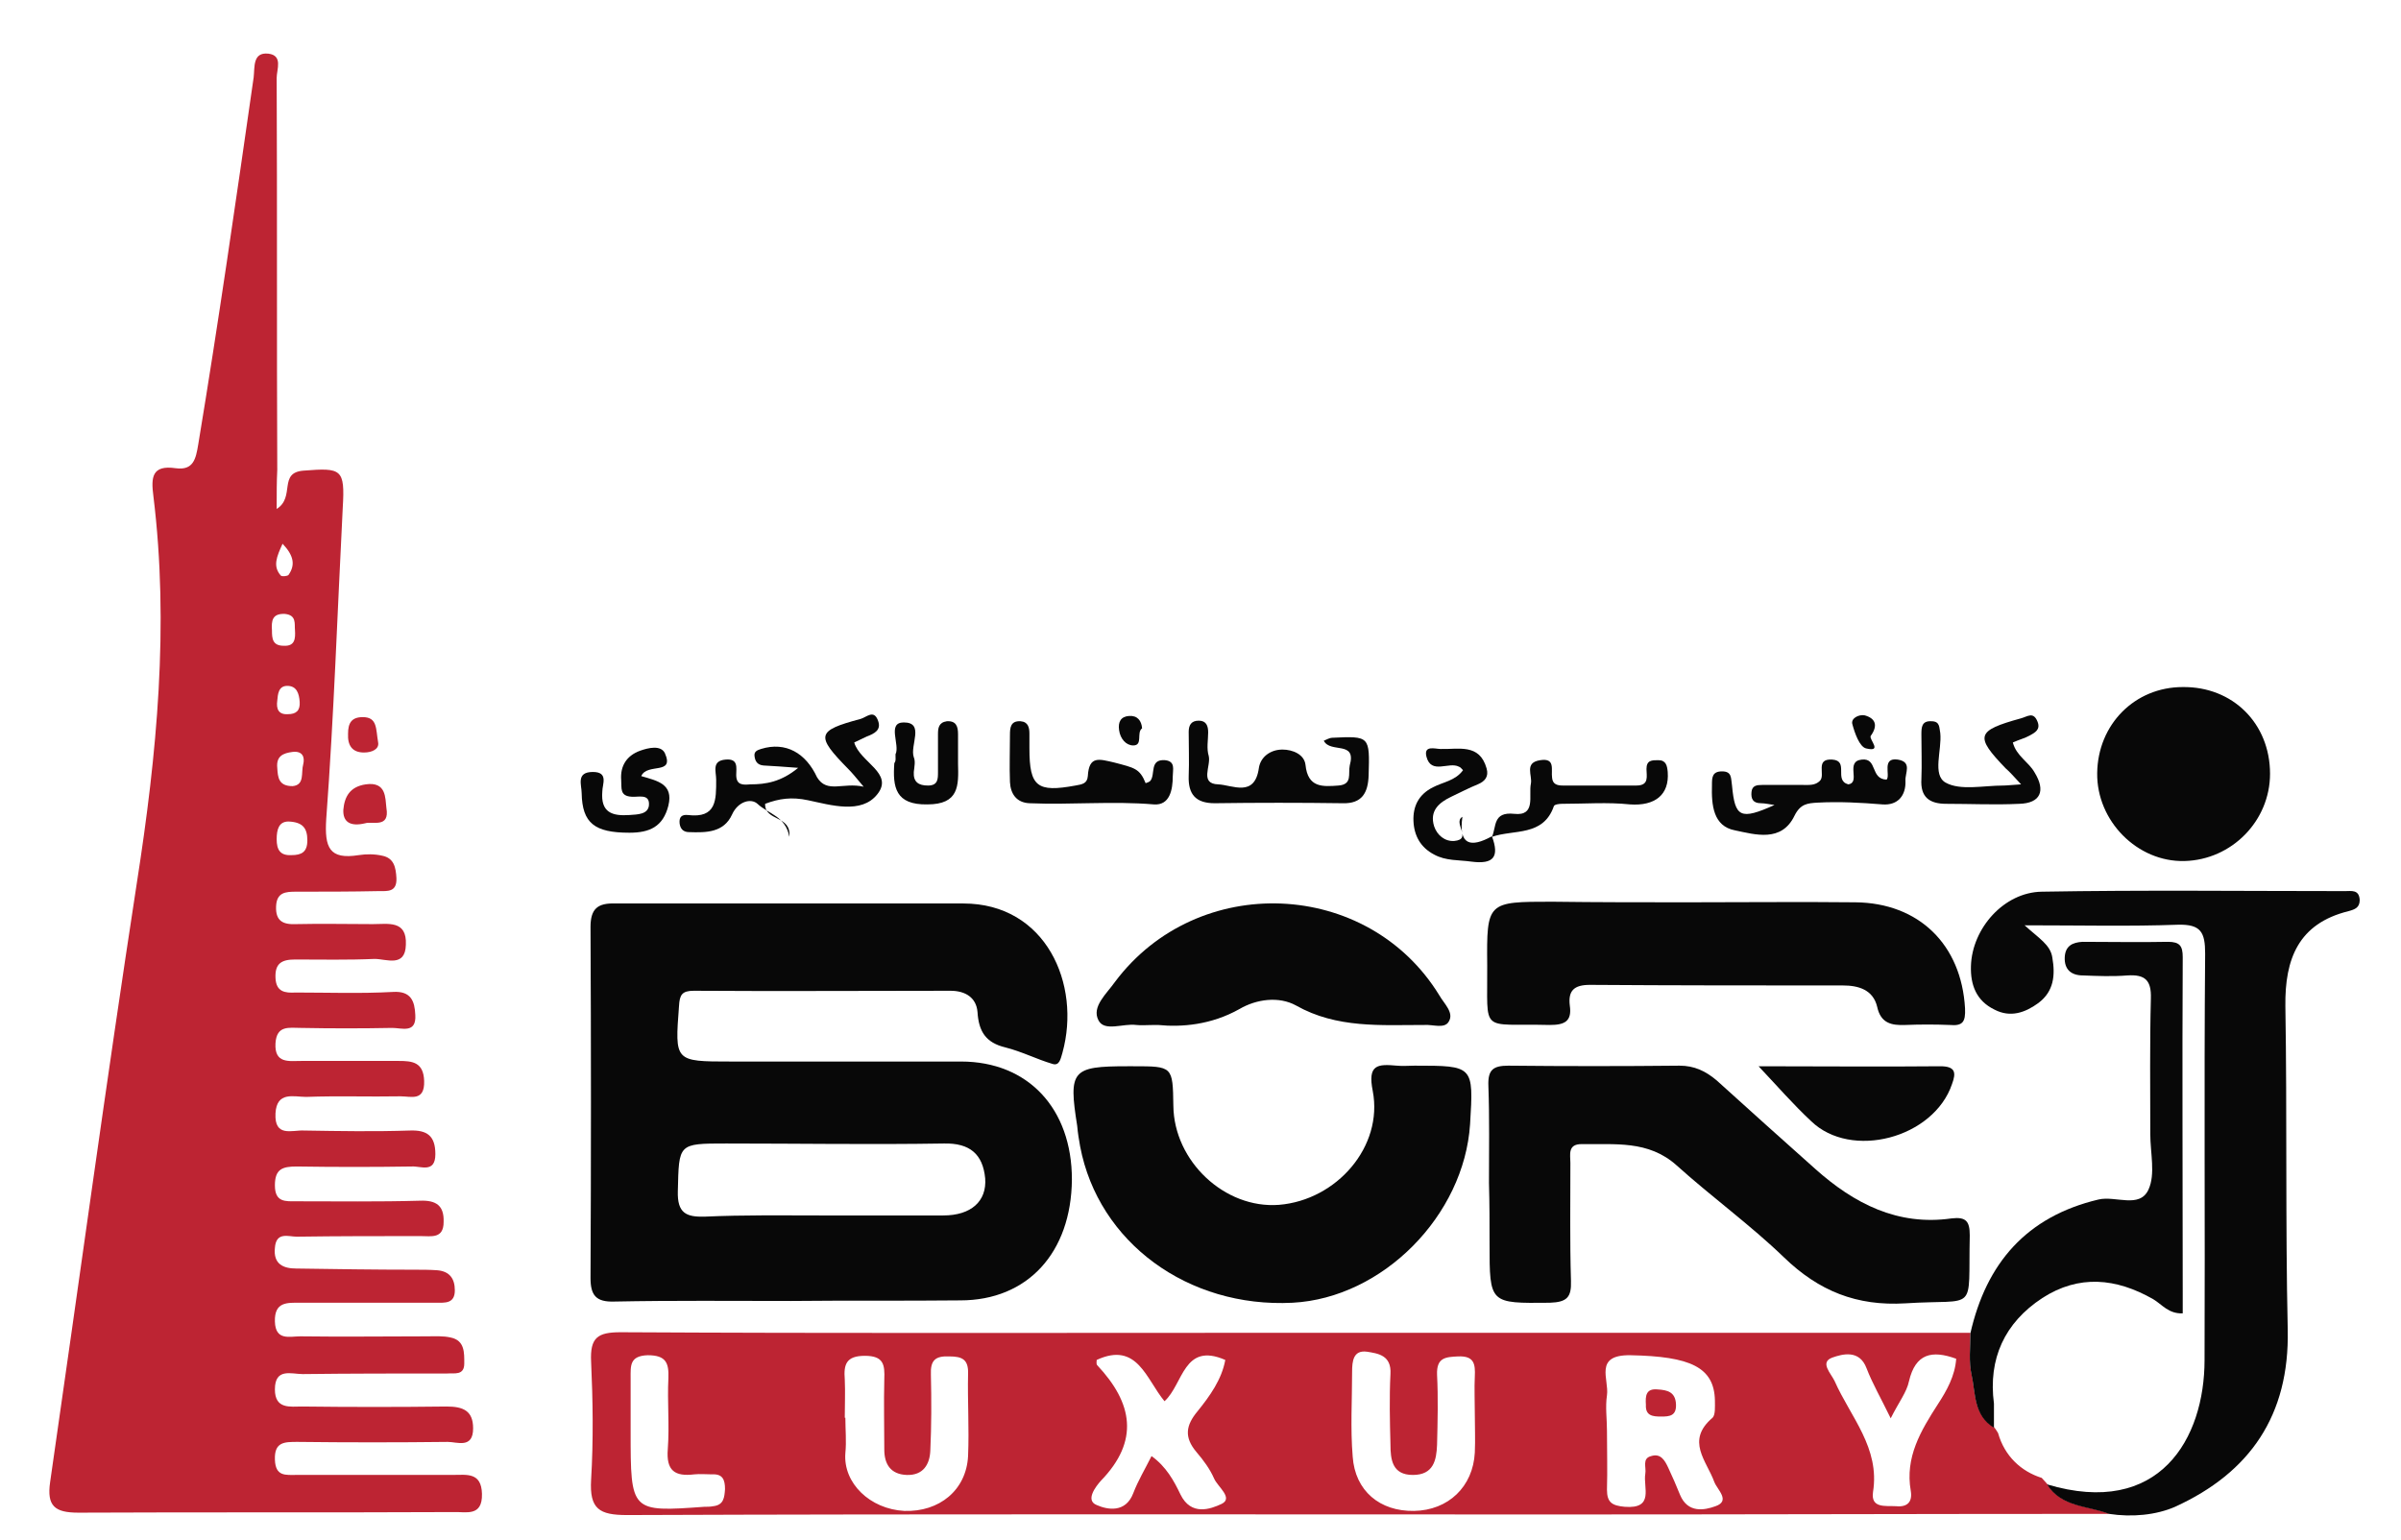
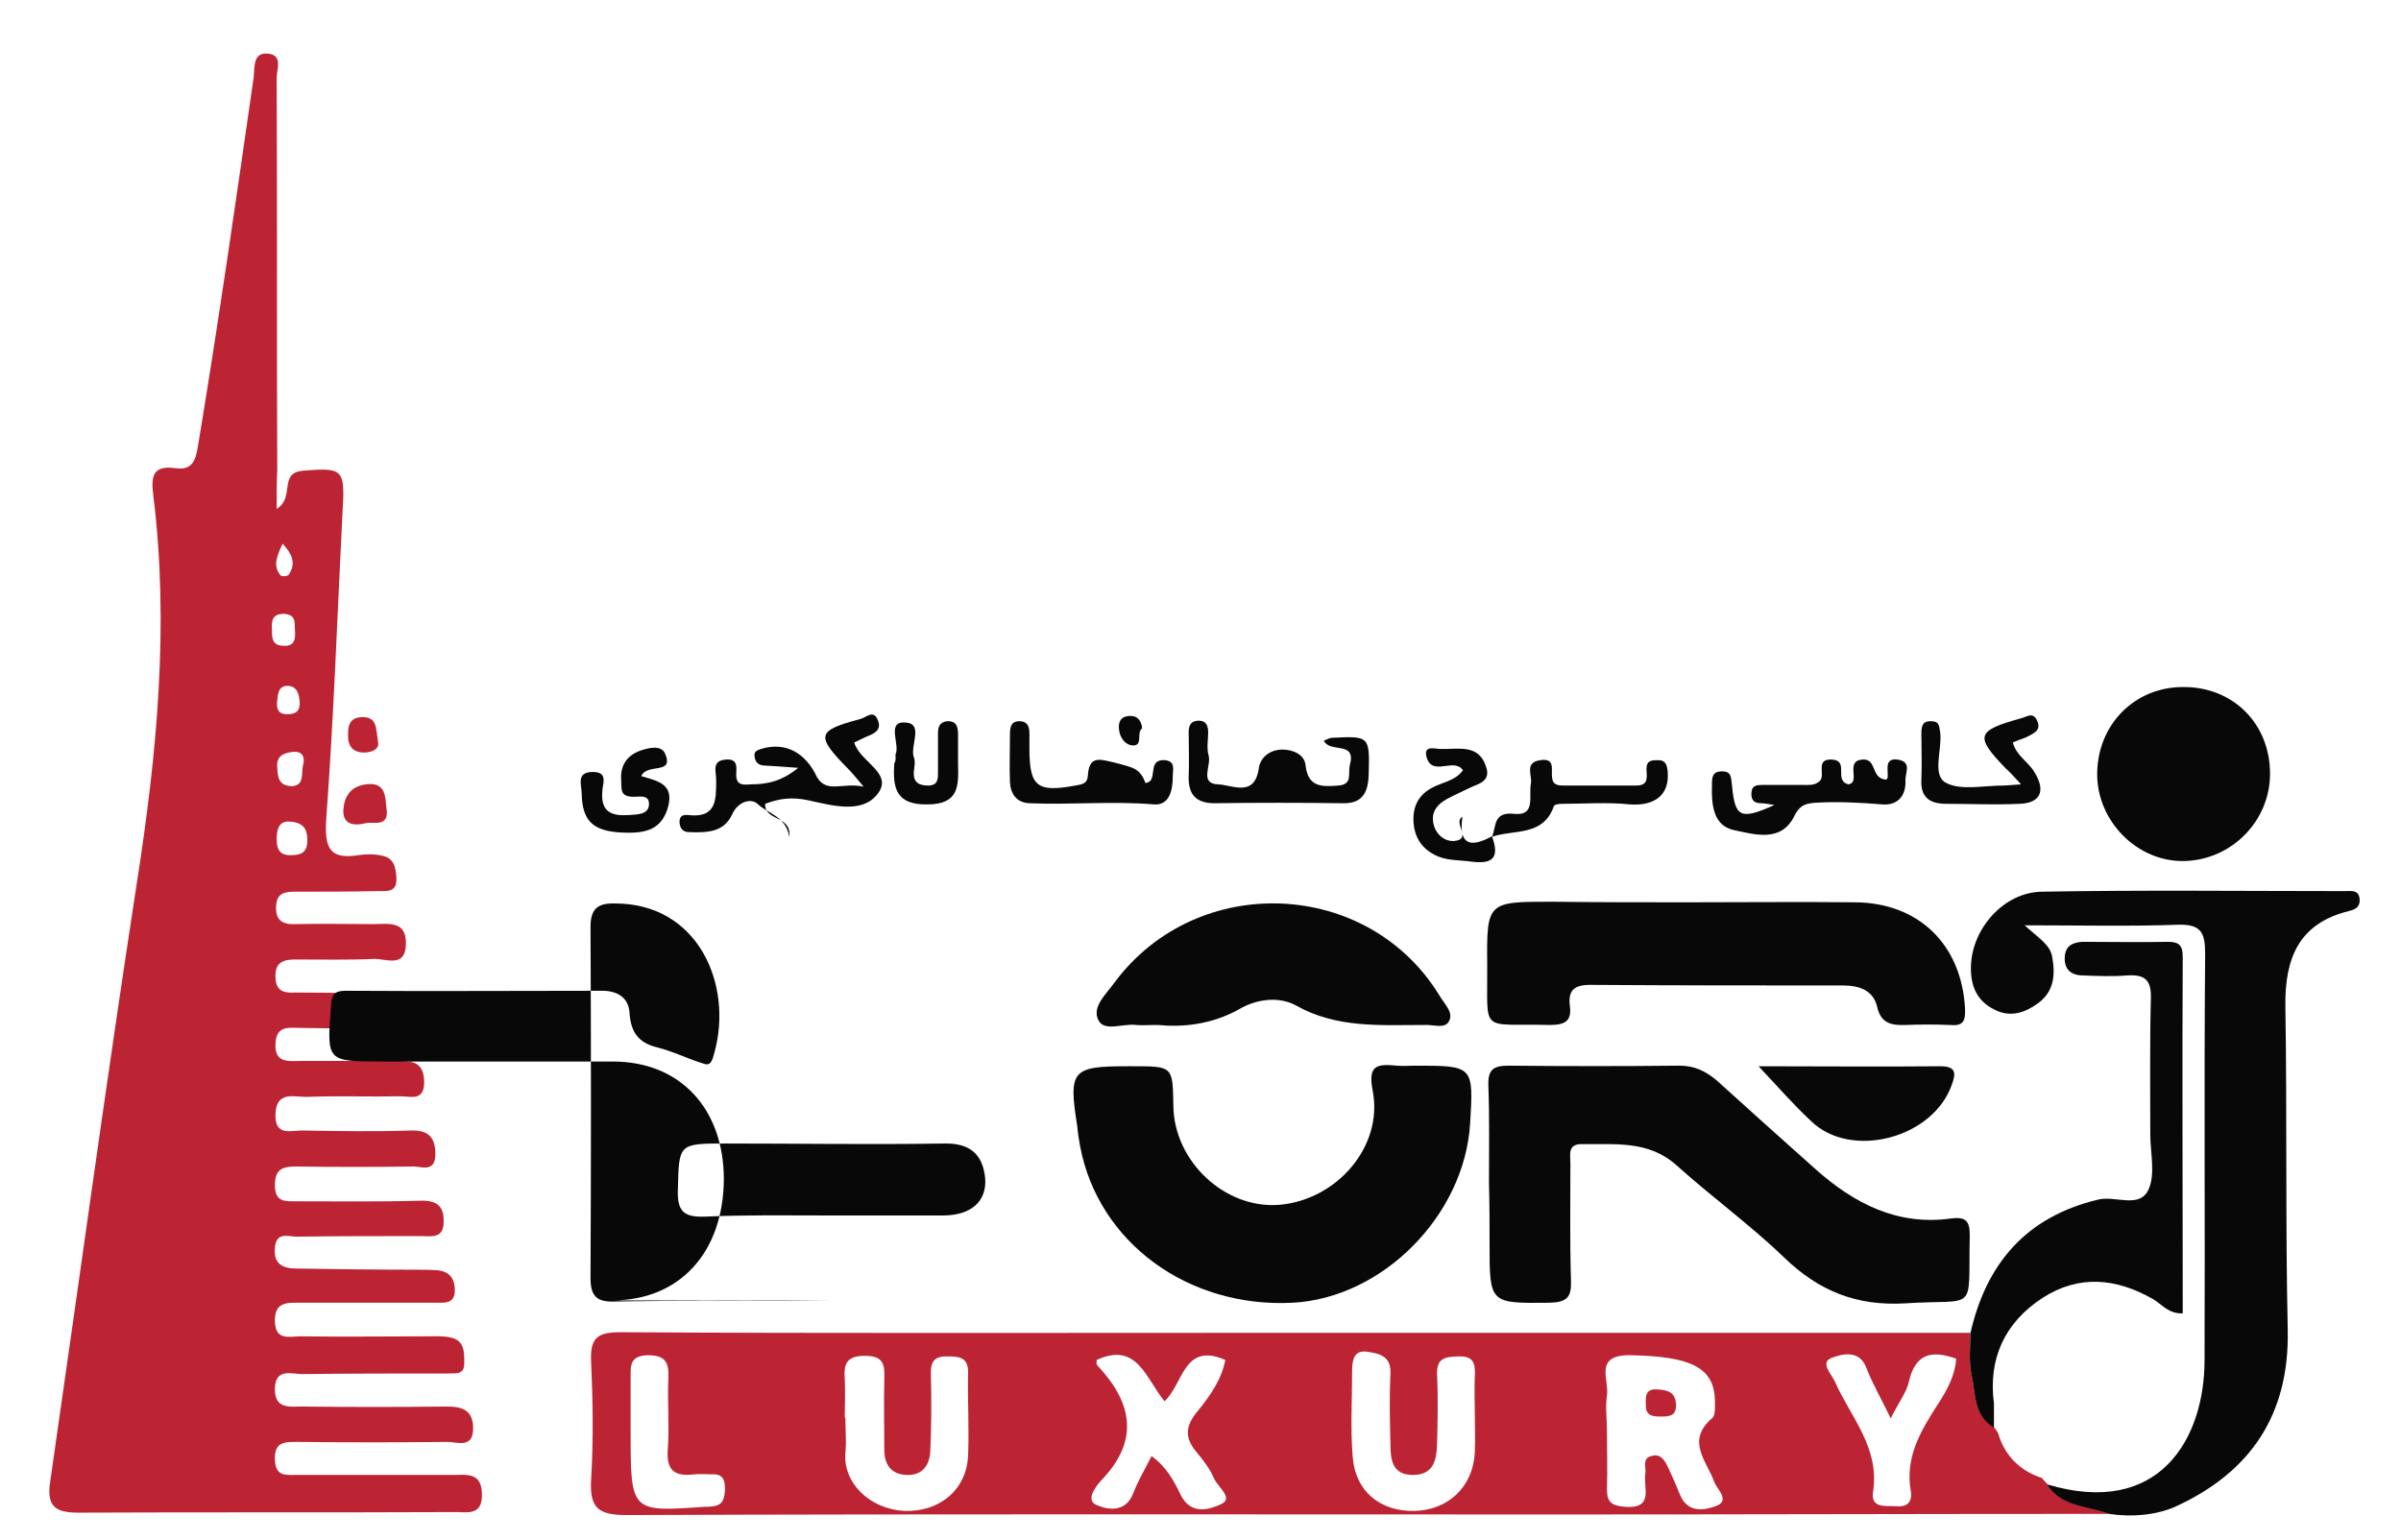
<svg xmlns="http://www.w3.org/2000/svg" id="Layer_1" x="0px" y="0px" width="407px" height="261.1px" viewBox="0 0 407 261.1" style="enable-background:new 0 0 407 261.1;" xml:space="preserve">
  <g>
    <path style="fill:#BD2433;" d="M46.9,86.3c3.2-2,0.2-6.2,4.6-6.5c6.4-0.5,7-0.3,6.6,6.3c-0.9,17.6-1.5,35.3-2.8,52.8 c-0.3,4.8,0.5,6.9,5.5,6.1c1.3-0.2,2.7-0.2,4,0.1c2,0.4,2.3,2,2.4,3.8c0.1,2.4-1.5,2.2-3,2.2c-4.7,0.1-9.3,0.1-14,0.1 c-1.8,0-3.3,0.1-3.4,2.5c-0.1,2.5,1.2,3.1,3.4,3c4.3-0.1,8.7,0,13,0c2.6,0,5.8-0.7,5.6,3.5c-0.1,3.9-3.3,2.4-5.3,2.4 c-4.5,0.2-9,0.1-13.5,0.1c-2.3,0-3.4,0.7-3.3,3.1c0.1,2.4,1.6,2.6,3.4,2.5c5.5,0,11,0.2,16.5-0.1c3.1-0.2,3.7,1.6,3.8,3.9 c0.2,3.2-2.3,2.2-3.9,2.2c-5.2,0.1-10.3,0.1-15.5,0c-2,0-4.1-0.5-4.3,2.6c-0.2,3.5,2.3,3,4.4,3c5.5,0,11,0,16.5,0 c2.3,0,4.2,0.2,4.3,3.4c0.1,3.5-2.2,2.6-4,2.6c-5.3,0.1-10.7-0.1-16,0.1c-2.1,0-5-1-5.2,2.8c-0.2,4.1,2.8,2.8,4.8,2.9 c6,0.1,12,0.2,18,0c2.9-0.1,4.3,0.9,4.3,4c0,3.3-2.5,2-4,2.1c-6.5,0.1-13,0.1-19.5,0c-2.4,0-3.7,0.4-3.7,3.2c0,2.9,1.8,2.7,3.6,2.7 c7,0,14,0.1,21-0.1c2.7-0.1,4.1,0.8,4,3.6c0,2.9-2.1,2.4-3.9,2.4c-7,0-14,0-21,0.1c-1.4,0-3.5-0.9-3.7,1.9 c-0.3,2.8,1.5,3.5,3.6,3.5c6.7,0.1,13.3,0.2,20,0.2c1.3,0,2.7,0,4,0.1c2,0.2,2.9,1.4,2.9,3.4c0,2.3-1.7,2.1-3.2,2.1 c-7.7,0-15.3,0-23,0c-2.2,0-4.4-0.2-4.3,3.2c0.1,3.3,2.5,2.5,4.3,2.5c7.2,0.1,14.3,0,21.5,0c1.3,0,2.7-0.1,4,0.2 c2.4,0.5,2.3,2.6,2.3,4.4c0,2.1-1.7,1.6-2.9,1.7c-8.2,0-16.3,0-24.5,0.1c-1.9,0-4.7-1.1-4.7,2.6c0,3.4,2.6,2.9,4.6,2.9 c8.2,0.1,16.3,0.1,24.5,0c2.8,0,4.5,0.7,4.5,3.7c0,3.5-2.7,2.3-4.3,2.3c-8.5,0.1-17,0.1-25.5,0c-2.2,0-3.9,0-3.8,3 c0.1,2.9,1.8,2.6,3.7,2.6c8.8,0,17.7,0,26.5,0c2.3,0,4.8-0.5,4.9,3.2c0.1,4-2.8,3-4.9,3.1c-21.2,0.1-42.3,0-63.5,0.1 c-4,0-5.4-1.1-4.8-5.2c4.9-33.9,9.5-67.8,14.7-101.6c3.4-21.8,5.5-43.6,2.8-65.6c-0.4-3.1-0.3-5.3,3.8-4.7c3,0.4,3.4-1.6,3.8-4 C37,54.9,40,34,43,13.1c0.2-1.7-0.2-4.3,2.5-4c2.5,0.3,1.4,2.7,1.4,4.1c0.1,22.2,0,44.3,0.1,66.5C46.9,81.7,46.9,83.6,46.9,86.3z M48.9,139.3c-1.6,0-2,1.3-2,3c0,1.8,0.6,2.8,2.5,2.7c1.7,0,2.7-0.5,2.7-2.5C52.1,140.4,51.3,139.4,48.9,139.3z M49.6,133.3 c2.1-0.2,1.4-2.3,1.8-3.7c0.3-1.2-0.1-2.3-1.8-2.1c-1.6,0.2-2.8,0.7-2.6,2.7C47.1,131.8,47.2,133.3,49.6,133.3z M50,106.8 c-0.1-1,0.3-2.5-1.7-2.7c-2.2-0.1-2.3,1.2-2.2,2.8c0,1.4,0.1,2.6,2,2.6C50,109.6,50.1,108.3,50,106.8z M47.9,92.2 c-1,2.2-1.7,3.8-0.3,5.4c0.2,0.2,1.1,0.1,1.3-0.1C50.1,95.8,49.8,94.2,47.9,92.2z M48.8,121.1c1.4,0,2.1-0.6,2-2.1 c-0.1-1.4-0.5-2.7-2.1-2.7c-1.5,0-1.6,1.4-1.7,2.5C46.8,120.2,47.2,121.2,48.8,121.1z" />
    <path style="fill:#BD2433;" d="M347,251.6c-0.3-0.3-0.6-0.7-0.9-1c-3.5-1.1-6.3-3.7-7.4-7.6c-0.2-0.3-0.4-0.7-0.7-1 c-3.5-2.1-3.1-5.9-3.8-9c-0.5-2.2-0.2-4.6-0.2-7c-40.6,0-81.3,0-121.9,0c-35.6,0-71.3,0.1-106.9-0.1c-3.9,0-5.2,0.9-5,5 c0.3,6.6,0.4,13.3,0,20c-0.3,5,1.4,6,6.1,6c52.8-0.2,105.6-0.1,158.4-0.1c31,0,61.9-0.1,92.9-0.1 C353.9,255.2,349.4,255.6,347,251.6z M120.9,255.4c-0.5,0.1-1,0.1-1.5,0.1c-12.5,0.9-12.5,0.9-12.5-12.8c0-3,0-6,0-9 c0-2.1-0.2-3.8,2.9-3.9c3.1,0,3.6,1.3,3.5,3.9c-0.2,4,0.2,8-0.1,12c-0.3,3.7,1.2,4.7,4.5,4.3c1-0.1,2,0,3,0 c1.8-0.1,2.2,0.9,2.2,2.5C122.8,253.9,122.7,255.2,120.9,255.4z M164.1,246.9c-0.3,5.8-4.9,9.5-10.8,9.3c-5.8-0.3-10.4-4.7-10-9.8 c0.2-2,0-4,0-6h-0.1c0-2.2,0.1-4.3,0-6.5c-0.2-2.5,0.2-4,3.4-4c3.2,0,3.4,1.5,3.3,4c-0.1,4,0,8,0,11.9c0,2.5,1.1,4.2,3.8,4.3 c2.8,0.1,3.9-1.8,4-4.1c0.2-4.3,0.2-8.6,0.1-12.9c-0.1-2.4,0.7-3.2,3.1-3.1c2.2,0,3.3,0.5,3.2,3C164,237.6,164.3,242.2,164.1,246.9 z M207.1,255c-1.9,0.9-5.2,2.1-7-1.6c-1.1-2.3-2.4-4.7-4.9-6.5c-1.1,2.2-2.3,4.2-3.1,6.3c-1.3,3.4-4.4,2.8-6.2,2 c-2-0.8-0.1-3.2,0.7-4.1c6.6-6.8,5.4-13.2-0.6-19.6c-0.2-0.2-0.1-0.6-0.1-0.9c6.9-3.2,8.4,3.3,11.5,7c3.2-2.9,3.2-10.1,10.3-7 c-0.6,3.3-2.6,6.1-4.7,8.7c-2,2.4-2.3,4.4-0.2,6.9c1.2,1.4,2.3,2.9,3,4.5C206.4,252.1,209.1,254,207.1,255z M250,239.8 c0,2.2,0.1,4.3,0,6.5c-0.3,5.8-4.5,9.8-10.3,9.9c-5.8,0.1-10-3.4-10.4-9.2c-0.4-4.8-0.1-9.6-0.1-14.4c0-1.8,0.2-3.7,2.5-3.4 c1.9,0.3,4.2,0.6,4,3.8c-0.2,4-0.1,8,0,11.9c0,2.6,0.3,5.2,3.8,5.2c3.5,0,4-2.5,4.1-5.1c0.1-4,0.2-8,0-11.9c-0.1-2.9,1.4-3,3.6-3.1 c2.7-0.1,2.9,1.3,2.8,3.4C249.9,235.4,250,237.6,250,239.8z M290.8,255.4c-1.9,0.7-4.7,1.2-6-1.9c-0.6-1.5-1.3-3.1-2-4.6 c-0.6-1.3-1.3-2.5-2.9-2c-1.6,0.4-0.8,1.9-1,3c-0.4,2.3,1.6,6-3.5,5.6c-2.1-0.2-3-0.7-3-2.9c0.1-3.3,0-6.7,0-10c0-2-0.3-4,0-6 c0.4-2.7-2.3-6.9,4-6.8c10.1,0.2,14.2,2,14.3,7.7c0,1,0.1,2.4-0.4,2.9c-4.6,3.9-1,7.3,0.3,10.9 C291.1,252.6,293.4,254.5,290.8,255.4z M328.5,238.1c-2.9,4.5-5.6,9-4.6,14.7c0.3,1.8-0.5,2.8-2.5,2.6c-1.8-0.1-4.3,0.4-3.9-2.4 c1.2-7.5-3.8-12.7-6.5-18.8c-0.6-1.3-2.6-3.2-0.4-4c1.7-0.6,4.6-1.4,5.8,1.8c1,2.6,2.4,5,4.1,8.5c1.4-2.8,2.7-4.4,3.1-6.3 c1.1-4.7,3.9-5.3,8-3.8C331.4,233.3,330,235.8,328.5,238.1z" />
-     <path style="fill:#080808;" d="M134.1,220.6c-10,0-20-0.1-30,0.1c-3.1,0.1-4-1.1-4-4c0.1-19.8,0.1-39.6,0-59.5c0-3.1,1.2-4.1,4.2-4 c19.7,0,39.3,0,59,0c14,0,20,13.7,16.8,25.3c-0.3,1-0.5,2.3-1.7,1.9c-2.7-0.8-5.2-2.1-8-2.8c-3.3-0.8-4.5-2.7-4.7-6 c-0.2-2.4-2-3.6-4.6-3.6c-14.5,0-29,0.1-43.5,0c-2,0-2.4,0.7-2.5,2.6c-0.7,9.4-0.8,9.4,8.8,9.4c13,0,26,0,39,0 c11.4,0,18.8,8,18.8,20c-0.1,12.4-7.5,20.5-18.9,20.5C153.1,220.6,143.6,220.5,134.1,220.6C134.1,220.5,134.1,220.6,134.1,220.6z M139,206.1C139,206.1,139,206.1,139,206.1c7,0,14,0,20.9,0c4.7,0,7.4-2.4,7.1-6.3c-0.4-4.1-2.6-6-7-5.9c-12.3,0.2-24.6,0-36.9,0 c-8.2,0-8,0-8.2,8.1c-0.1,3.7,1.4,4.4,4.6,4.3C126.1,206,132.5,206.1,139,206.1z" />
+     <path style="fill:#080808;" d="M134.1,220.6c-10,0-20-0.1-30,0.1c-3.1,0.1-4-1.1-4-4c0.1-19.8,0.1-39.6,0-59.5c0-3.1,1.2-4.1,4.2-4 c14,0,20,13.7,16.8,25.3c-0.3,1-0.5,2.3-1.7,1.9c-2.7-0.8-5.2-2.1-8-2.8c-3.3-0.8-4.5-2.7-4.7-6 c-0.2-2.4-2-3.6-4.6-3.6c-14.5,0-29,0.1-43.5,0c-2,0-2.4,0.7-2.5,2.6c-0.7,9.4-0.8,9.4,8.8,9.4c13,0,26,0,39,0 c11.4,0,18.8,8,18.8,20c-0.1,12.4-7.5,20.5-18.9,20.5C153.1,220.6,143.6,220.5,134.1,220.6C134.1,220.5,134.1,220.6,134.1,220.6z M139,206.1C139,206.1,139,206.1,139,206.1c7,0,14,0,20.9,0c4.7,0,7.4-2.4,7.1-6.3c-0.4-4.1-2.6-6-7-5.9c-12.3,0.2-24.6,0-36.9,0 c-8.2,0-8,0-8.2,8.1c-0.1,3.7,1.4,4.4,4.6,4.3C126.1,206,132.5,206.1,139,206.1z" />
    <path style="fill:#080808;" d="M357.5,256.7c-3.6-1.4-8.1-1.1-10.5-5c19.1,5.7,26.7-7.8,26.7-21.1c0.1-23-0.1-45.9,0.1-68.9 c0-3.6-0.7-5-4.6-4.9c-8.2,0.3-16.5,0.1-26,0.1c2.4,2.2,4.4,3.3,4.7,5.5c0.5,2.9,0.3,5.7-2.4,7.7c-2.2,1.6-4.7,2.5-7.4,1.1 c-3.1-1.5-4.1-4.2-4-7.4c0.2-6.4,5.6-12.5,12-12.6c17.1-0.3,34.3-0.1,51.4-0.1c1.1,0,2.4-0.3,2.5,1.5c0,1.3-0.8,1.6-1.9,1.9 c-8.5,2.1-10.8,8.1-10.7,16.1c0.3,18.3,0,36.6,0.4,54.9c0.3,14.5-6.4,24.2-19.1,30C365.5,256.9,361.4,257.3,357.5,256.7z" />
    <path style="fill:#080808;" d="M252.4,200.6c0-5.5,0.1-11-0.1-16.5c-0.1-2.7,0.8-3.4,3.4-3.4c9.7,0.1,19.3,0.1,29,0 c2.5,0,4.4,0.9,6.3,2.5c5.5,5,11.1,10,16.7,15c6.6,5.9,14,9.7,23.1,8.4c2.5-0.3,3.1,0.5,3.1,2.9c-0.3,13.4,1.5,10.7-10.9,11.5 c-8.3,0.5-14.7-2.1-20.6-7.8c-5.7-5.5-12.2-10.2-18.2-15.6c-4.8-4.3-10.5-3.5-16.1-3.6c-2.4,0-1.9,1.8-1.9,3.2 c0,6.7-0.1,13.3,0.1,20c0.1,2.8-0.7,3.6-3.6,3.7c-10.2,0.1-10.2,0.2-10.2-10C252.5,207.6,252.5,204.1,252.4,200.6 C252.4,200.6,252.4,200.6,252.4,200.6z" />
    <path style="fill:#080808;" d="M191.1,180.8c0.3,0,0.7,0,1,0c6.7,0,6.7,0,6.8,6.7c0.1,9.4,8.7,17.5,17.9,16.8 c9.8-0.8,17.7-9.9,15.9-19.3c-0.9-4.5,0.8-4.6,4.1-4.3c1,0.1,2,0,3,0c10,0,10,0,9.4,9.9c-1,15.5-14.8,29.5-30.1,30.3 c-17.7,0.9-32.9-10.2-36-26.5c-0.2-1.1-0.4-2.3-0.5-3.5C181.1,181.5,181.7,180.8,191.1,180.8z" />
    <path style="fill:#080808;" d="M286.1,153c9.5,0,19-0.1,28.4,0c10.8,0.1,18,7.2,18.6,18c0.1,2.3-0.4,3-2.6,2.8 c-2.5-0.1-5-0.1-7.5,0c-2.4,0.1-4.2-0.3-4.8-3.1c-0.7-2.9-3.2-3.6-5.8-3.6c-14.3,0-28.6,0-42.9-0.1c-2.7,0-3.7,1-3.4,3.5 c0.4,2.7-0.9,3.3-3.4,3.3c-12-0.3-10.5,1.7-10.6-10.1c-0.1-10.8,0-10.8,11-10.8C270.8,153,278.5,153,286.1,153z" />
    <path style="fill:#080808;" d="M338,242.1c-3.5-2.1-3.1-5.9-3.8-9c-0.5-2.2-0.2-4.6-0.2-7c2.7-11.9,9.5-19.8,21.7-22.7 c2.9-0.7,7,1.6,8.5-1.7c1.2-2.6,0.3-6.2,0.3-9.4c0-7.7-0.1-15.3,0.1-23c0.1-3.1-1-4.1-4-3.9c-2.5,0.2-5,0.1-7.5,0 c-2,0-3.2-1-3.1-3.1c0.1-1.9,1.3-2.5,3-2.6c4.8,0,9.7,0.1,14.5,0c2,0,2.5,0.7,2.5,2.6c-0.1,19,0,38,0,57c0,1.1,0,2.2,0,3.4 c-2.4,0.1-3.5-1.5-5-2.4c-6.3-3.6-12.6-4.2-18.8-0.2c-6.4,4.2-9.2,10.3-8.2,17.9C338,239.5,338,240.8,338,242.1z" />
    <path style="fill:#080808;" d="M196.3,173.8c-2,0-2.8,0.1-3.7,0c-2.2-0.3-5.4,1.2-6.4-0.8c-1.2-2.3,1.4-4.5,2.8-6.5 c14-18.7,42.9-17.5,55,2.3c0.8,1.4,2.5,2.9,1.6,4.4c-0.7,1.3-2.7,0.5-4.1,0.6c-7.4,0-14.9,0.6-21.8-3.3c-2.9-1.6-6.7-1.1-9.6,0.6 C205.3,173.8,200.3,174.2,196.3,173.8z" />
    <path style="fill:#080808;" d="M384.8,131.2c0,8-6.5,14.6-14.5,14.8c-8,0.2-14.9-6.8-14.8-14.9c0.1-8.3,6.4-14.6,14.5-14.6 C378.5,116.4,384.8,122.7,384.8,131.2z" />
    <path style="fill:#080808;" d="M298.1,180.8c10.6,0,20.7,0.1,30.8,0c2.6,0,2.7,1.1,2,3c-3.1,9.2-17.1,12.9-23.9,6.3 C304,187.3,301.4,184.3,298.1,180.8z" />
    <path style="fill:#080808;" d="M146.4,133.4c-1.5-1.8-2-2.4-2.6-3c-5.6-5.7-5.4-6.5,2.1-8.5c1-0.3,2.2-1.6,2.9,0.2 c0.7,1.7-0.6,2.3-1.9,2.8c-0.7,0.3-1.4,0.7-2.1,1c1,3.4,6.8,5.2,3.9,8.8c-2.7,3.4-7.9,1.8-11.7,1c-2.8-0.6-4.9-0.3-7.3,0.6 c-0.1,3,4.5,1.9,4.1,5.6c-0.6-3.5-3.6-3.9-5.4-5.6c-1.1-1-3.3-0.4-4.3,1.8c-1.4,3.1-4.4,3.1-7.3,3c-1,0-1.5-0.6-1.6-1.5 c-0.1-1.1,0.4-1.5,1.4-1.4c4.9,0.6,4.8-2.6,4.8-6c0-1.4-0.8-3.2,1.6-3.4c2.2-0.2,1.8,1.4,1.8,2.6c0,1.8,1.2,1.7,2.4,1.6 c2.6,0,5.2-0.4,8.1-2.8c-2.5-0.2-4.2-0.3-5.9-0.4c-1-0.1-1.4-0.7-1.5-1.6c-0.1-0.8,0.5-1,1.1-1.2c4.2-1.3,7.6,0.7,9.5,4.8 C140.2,134.6,142.9,132.6,146.4,133.4z" />
    <path style="fill:#080808;" d="M224.4,125.6c0.5-0.2,1-0.5,1.4-0.5c6.4-0.3,6.4-0.3,6.2,6.4c-0.1,2.9-1.1,4.8-4.4,4.7 c-7.2-0.1-14.5-0.1-21.7,0c-3.2,0-4.5-1.5-4.4-4.6c0.1-2.5,0-5,0-7.5c0-1.1,0.4-1.9,1.7-1.9c1.3,0,1.6,0.9,1.6,2 c0,1.3-0.3,2.7,0.1,4c0.4,1.7-1.6,4.7,1.6,4.8c2.4,0.1,6.2,2.3,6.9-2.8c0.3-1.9,2-3.1,4-3.1c1.7,0,3.7,0.8,3.9,2.6 c0.4,3.9,2.9,3.7,5.6,3.5c2.4-0.2,1.6-2,1.9-3.4C230,125.5,225.5,127.8,224.4,125.6z" />
    <path style="fill:#080808;" d="M300.8,136.5c-0.8-0.1-1.6-0.3-2.3-0.3c-1.4,0-1.7-0.8-1.6-1.9c0.1-1.1,0.9-1.2,1.8-1.2 c2.3,0,4.6,0,7,0c1,0,2,0.1,2.8-0.7c1-1-0.9-3.8,2.1-3.6c2.9,0.2,0.2,3.5,2.7,4.2c2.2-0.3-0.6-3.9,2.3-4.2c2.7-0.3,1.4,3.3,4.2,3.4 c0.7-0.7-0.9-3.8,1.9-3.4c2.5,0.4,1.2,2.3,1.3,3.6c0.1,2.5-1.3,4.2-3.9,4c-3.7-0.3-7.3-0.5-11-0.3c-1.7,0.1-2.9,0.2-3.9,2.2 c-2.2,4.6-6.7,3.2-10.1,2.5c-3.7-0.7-4-4.3-3.9-7.7c0-1.2,0-2.3,1.7-2.3c1.7,0,1.5,1.1,1.7,2.4C294.1,138.6,295,139.1,300.8,136.5z " />
    <path style="fill:#080808;" d="M194.2,132.8c0.3-0.1,0.6-0.2,0.8-0.4c0.9-1.1-0.2-3.7,2.5-3.5c1.8,0.2,1.3,1.6,1.3,2.7 c0,2.3-0.5,5-3.2,4.8c-7-0.6-14.1,0.1-21.1-0.2c-2.2-0.1-3.2-1.6-3.3-3.6c-0.1-2.7,0-5.3,0-8c0-1.2,0.1-2.4,1.8-2.3 c1.3,0.1,1.5,1.1,1.5,2.1c0,0.8,0,1.7,0,2.5c0,6.5,1.3,7.5,7.8,6.3c1.1-0.2,2-0.3,2.1-1.6c0.2-3.5,1.9-2.9,4.5-2.3 C192.3,130.2,193.2,130.3,194.2,132.8z" />
    <path style="fill:#080808;" d="M342.6,133c-1.3-1.4-1.9-2.1-2.6-2.7c-5.3-5.5-5-6.4,2.6-8.5c1.1-0.3,2.1-1.2,2.8,0.6 c0.5,1.3-0.4,1.8-1.3,2.3c-0.9,0.5-1.8,0.7-2.9,1.2c0.6,2.3,2.7,3.3,3.7,5.1c1.9,3.1,1,5.2-2.6,5.3c-4.1,0.2-8.3,0-12.4,0 c-2.8,0-4.4-1.1-4.2-4.2c0.1-2.5,0-5,0-7.5c0-1.2,0-2.4,1.7-2.3c1.5,0,1.3,1.1,1.5,2c0.3,2.9-1.4,7.1,0.9,8.4 c2.5,1.4,6.4,0.5,9.8,0.5C340.2,133.2,340.9,133.1,342.6,133z" />
    <path style="fill:#080808;" d="M252.9,141.9c0.8-1.7,0.1-4.3,3.8-3.9c3.7,0.4,2.4-3.1,2.8-5.1c0.3-1.4-1.2-3.6,1.6-4 c2.6-0.4,1.8,1.6,2,3c0.1,1.1,0.9,1.3,1.8,1.3c4.2,0,8.3,0,12.5,0c2.2,0,1.7-1.6,1.7-2.8c0-1.5,0.9-1.5,2-1.5c1.3,0,1.5,0.9,1.6,2 c0.3,3.9-2.2,5.8-6.4,5.5c-3.8-0.4-7.6-0.1-11.5-0.1c-0.5,0-1.3,0.1-1.4,0.4C261.6,141.9,256.6,140.6,252.9,141.9L252.9,141.9z" />
    <path style="fill:#080808;" d="M252.9,141.8c1.3,3.5,0.3,4.8-3.5,4.3c-2.1-0.3-4.3-0.1-6.3-1.2c-2.3-1.2-3.4-3.2-3.5-5.7 c-0.1-2.5,0.9-4.5,3.3-5.7c1.7-0.9,3.8-1.1,5.1-2.9c-0.3-0.3-0.4-0.5-0.7-0.6c-1.7-0.9-4.7,1.4-5.5-1.7c-0.5-2,1.5-1.3,2.4-1.3 c3,0.1,6.6-1,7.8,3.3c0.4,1.4-0.3,2.2-1.5,2.7c-1.5,0.6-3,1.4-4.5,2.1c-2.1,1-3.7,2.4-2.9,5c0.5,1.5,1.8,2.6,3.4,2.5 c3.2-0.3-0.3-3.1,1.4-4.1C247.2,143.3,249.3,143.8,252.9,141.8C252.9,141.9,252.9,141.8,252.9,141.8z" />
    <path style="fill:#080808;" d="M108.7,131.6c2.7,0.8,5.5,1.3,4.6,5c-0.9,3.6-3.2,4.6-6.6,4.6c-5.9,0-8-1.6-8.1-6.7 c0-1.4-1-3.6,1.9-3.6c2.7,0,1.6,2.1,1.6,3.3c-0.3,3.6,1.7,4.2,4.6,4c1.4-0.1,3.1-0.1,3.3-1.6c0.2-2.1-1.8-1.4-2.9-1.5 c-2.1-0.1-1.7-1.5-1.8-2.8c-0.2-2.5,1-4.2,3.2-5c1.4-0.5,3.5-1,4.2,0.4C114.4,131.5,109.7,129.3,108.7,131.6z" />
    <path style="fill:#080808;" d="M151.8,127.9c0.8-1.6-1.5-5.4,1.4-5.4c3.6,0,1,3.9,1.7,5.9c0.3,0.7,0.1,1.6,0,2.5 c-0.1,1.7,0.8,2.3,2.4,2.3c1.7,0,1.7-1.1,1.7-2.3c0-2.1,0-4.3,0-6.4c0-1,0.1-2,1.5-2.2c1.6-0.1,1.9,0.9,1.9,2.2c0,1.7,0,3.3,0,5 c0.1,3.7,0.2,6.9-5.2,6.9c-5.4,0.1-5.9-2.9-5.6-7C151.9,129,151.8,128.7,151.8,127.9z" />
    <path style="fill:#BD2433;" d="M61.9,139.6c-2.5,0.6-3.8-0.2-3.7-2.3c0.2-2.2,1.1-3.9,3.8-4.3c3.5-0.5,3.3,2.3,3.5,4 C66.1,140.5,63.1,139.2,61.9,139.6z" />
    <path style="fill:#BD2433;" d="M64.1,125.9c0.2,1.1-1,1.7-2.4,1.7c-2,0-2.8-1.2-2.7-3.2c0-1.8,0.6-2.8,2.5-2.8 C64,121.6,63.7,123.6,64.1,125.9z" />
-     <path style="fill:#080808;" d="M317.1,124.8c-0.3,0.6,2.1,2.8-0.8,2.1c-1.1-0.3-1.9-2.6-2.3-4.1c-0.3-1,1.1-1.7,2.1-1.5 C317.9,121.8,318.4,123,317.1,124.8z" />
    <path style="fill:#080808;" d="M193.6,123.5c-1,0.7,0.2,2.9-1.5,2.9c-1.2,0-2.2-1.1-2.4-2.6c-0.2-1.4,0.3-2.3,1.7-2.4 C192.8,121.3,193.5,122.2,193.6,123.5z" />
    <path style="fill:#BD2433;" d="M281,235.6c1.6,0.1,3,0.4,3.1,2.5c0.1,2-1.1,2.1-2.5,2.1c-1.4,0-2.7-0.1-2.6-2 C278.9,236.7,279,235.4,281,235.6z" />
  </g>
</svg>